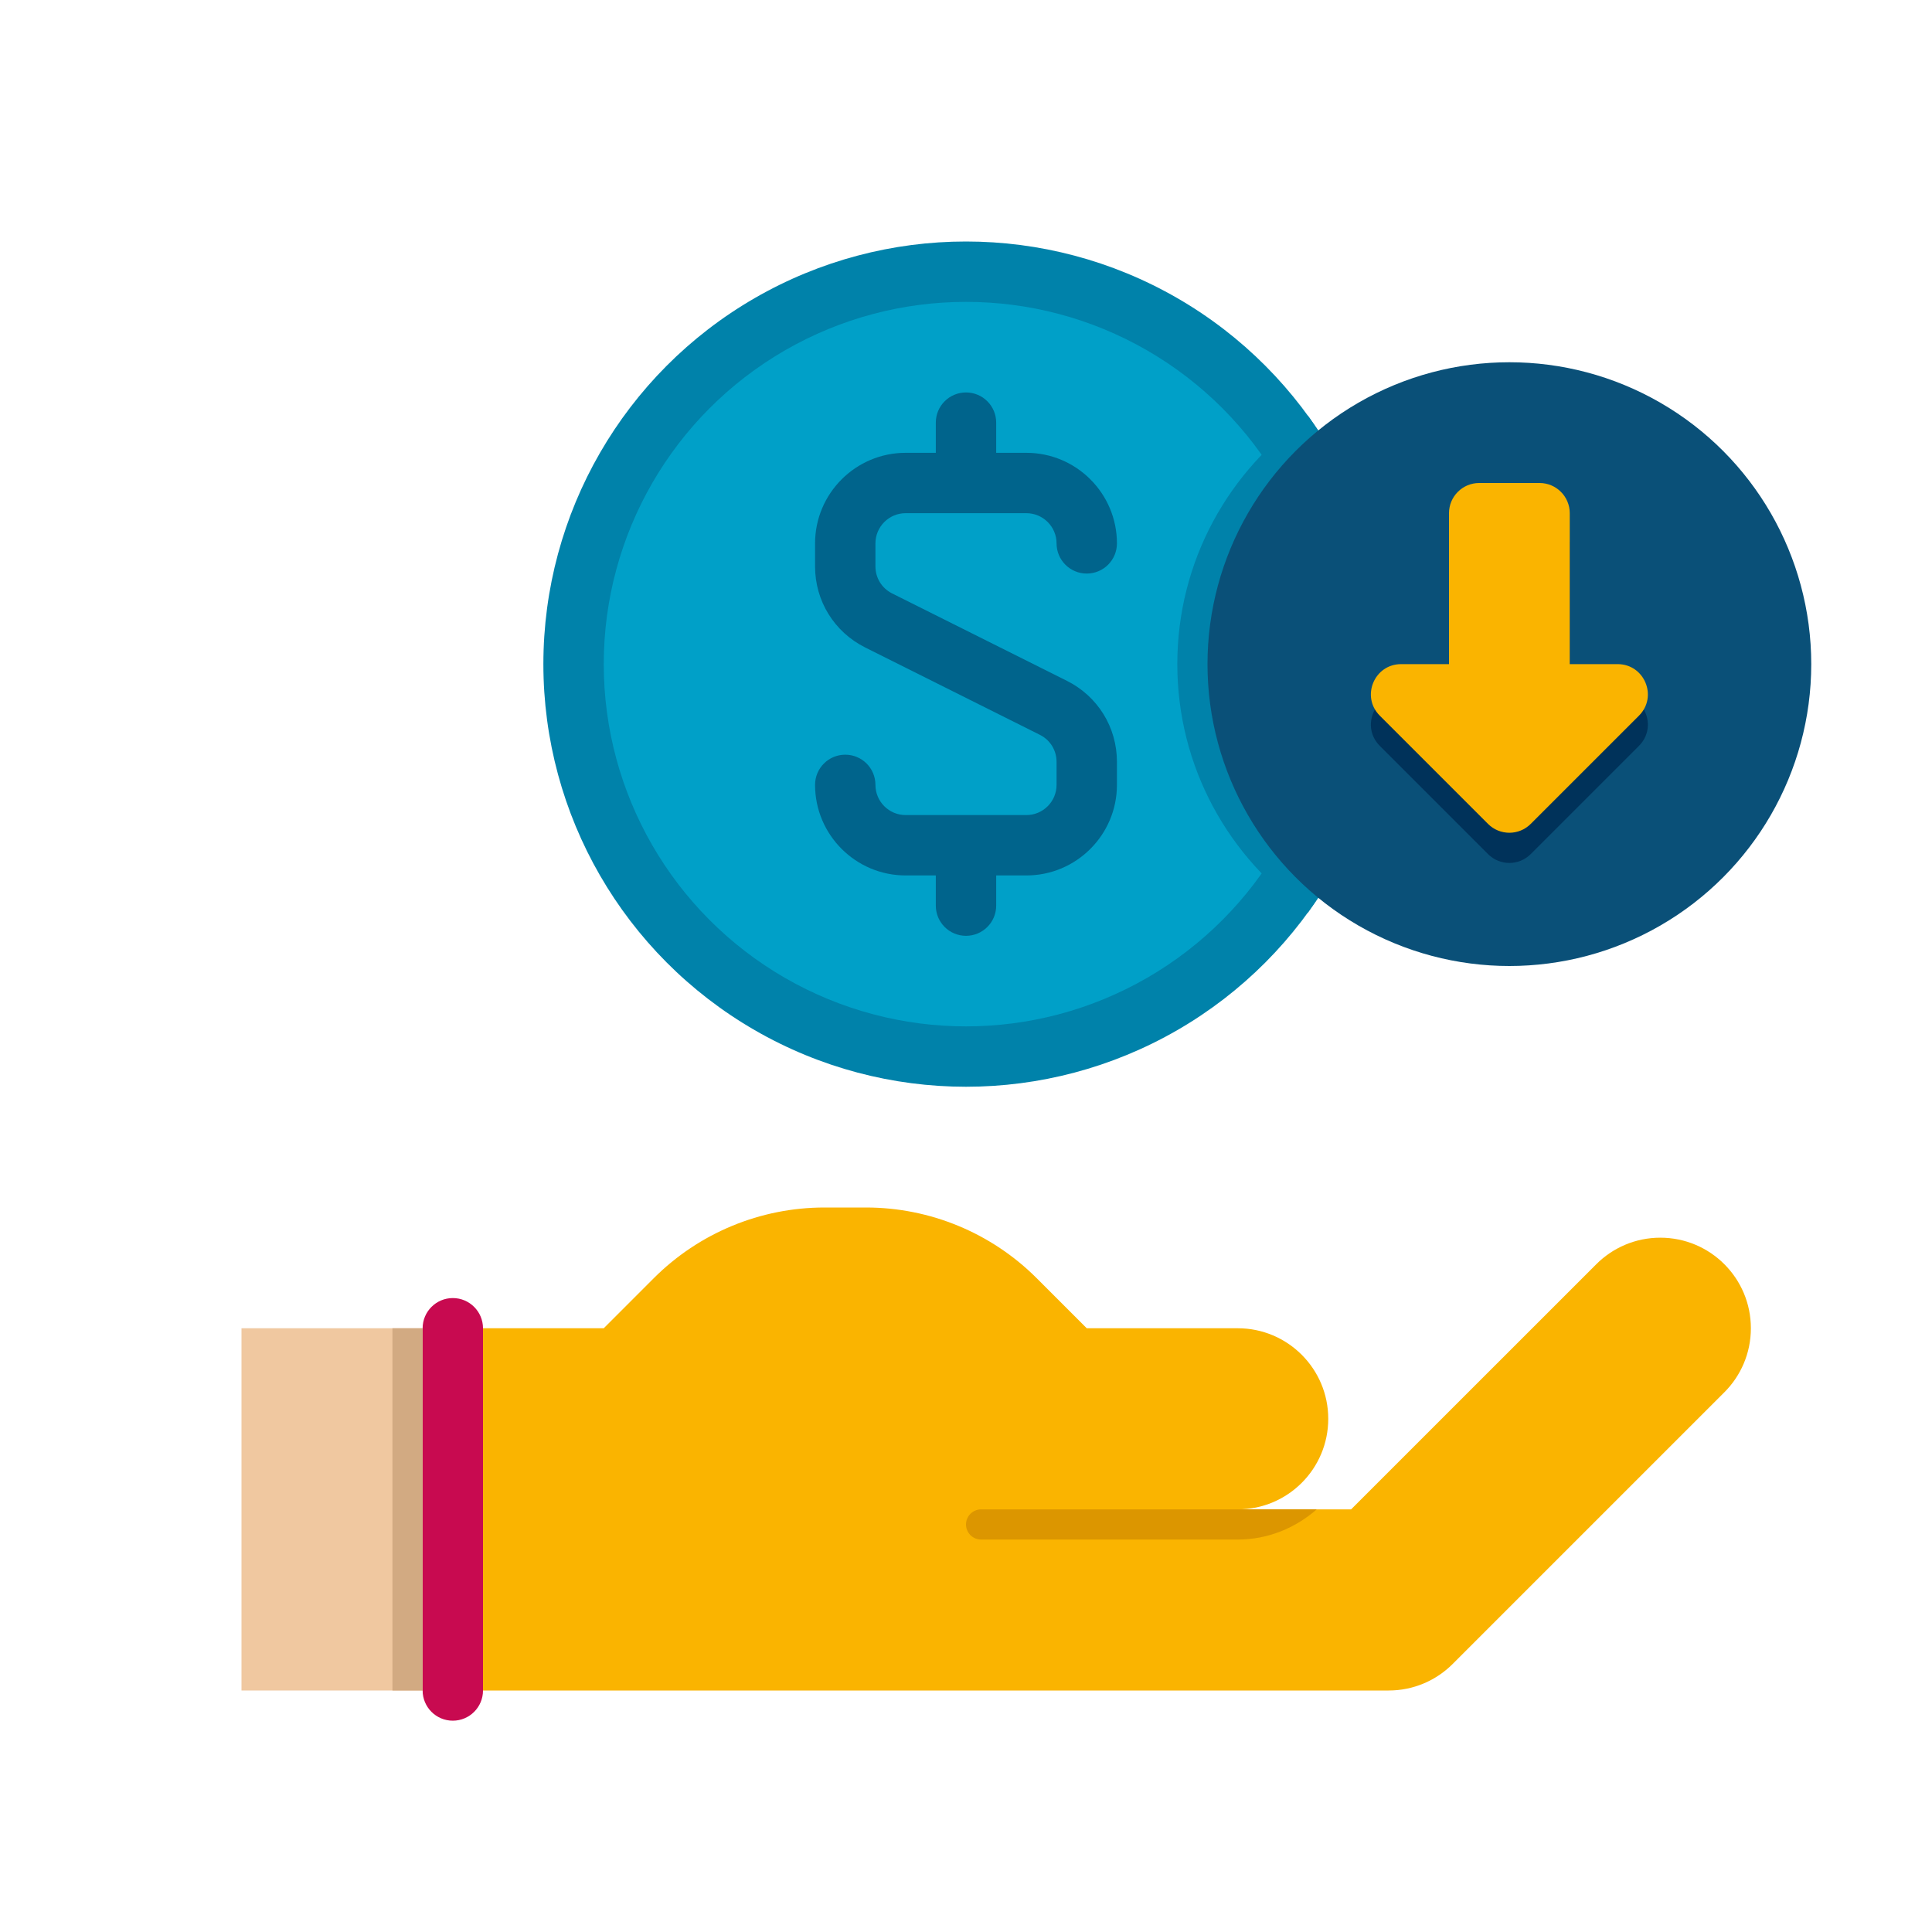
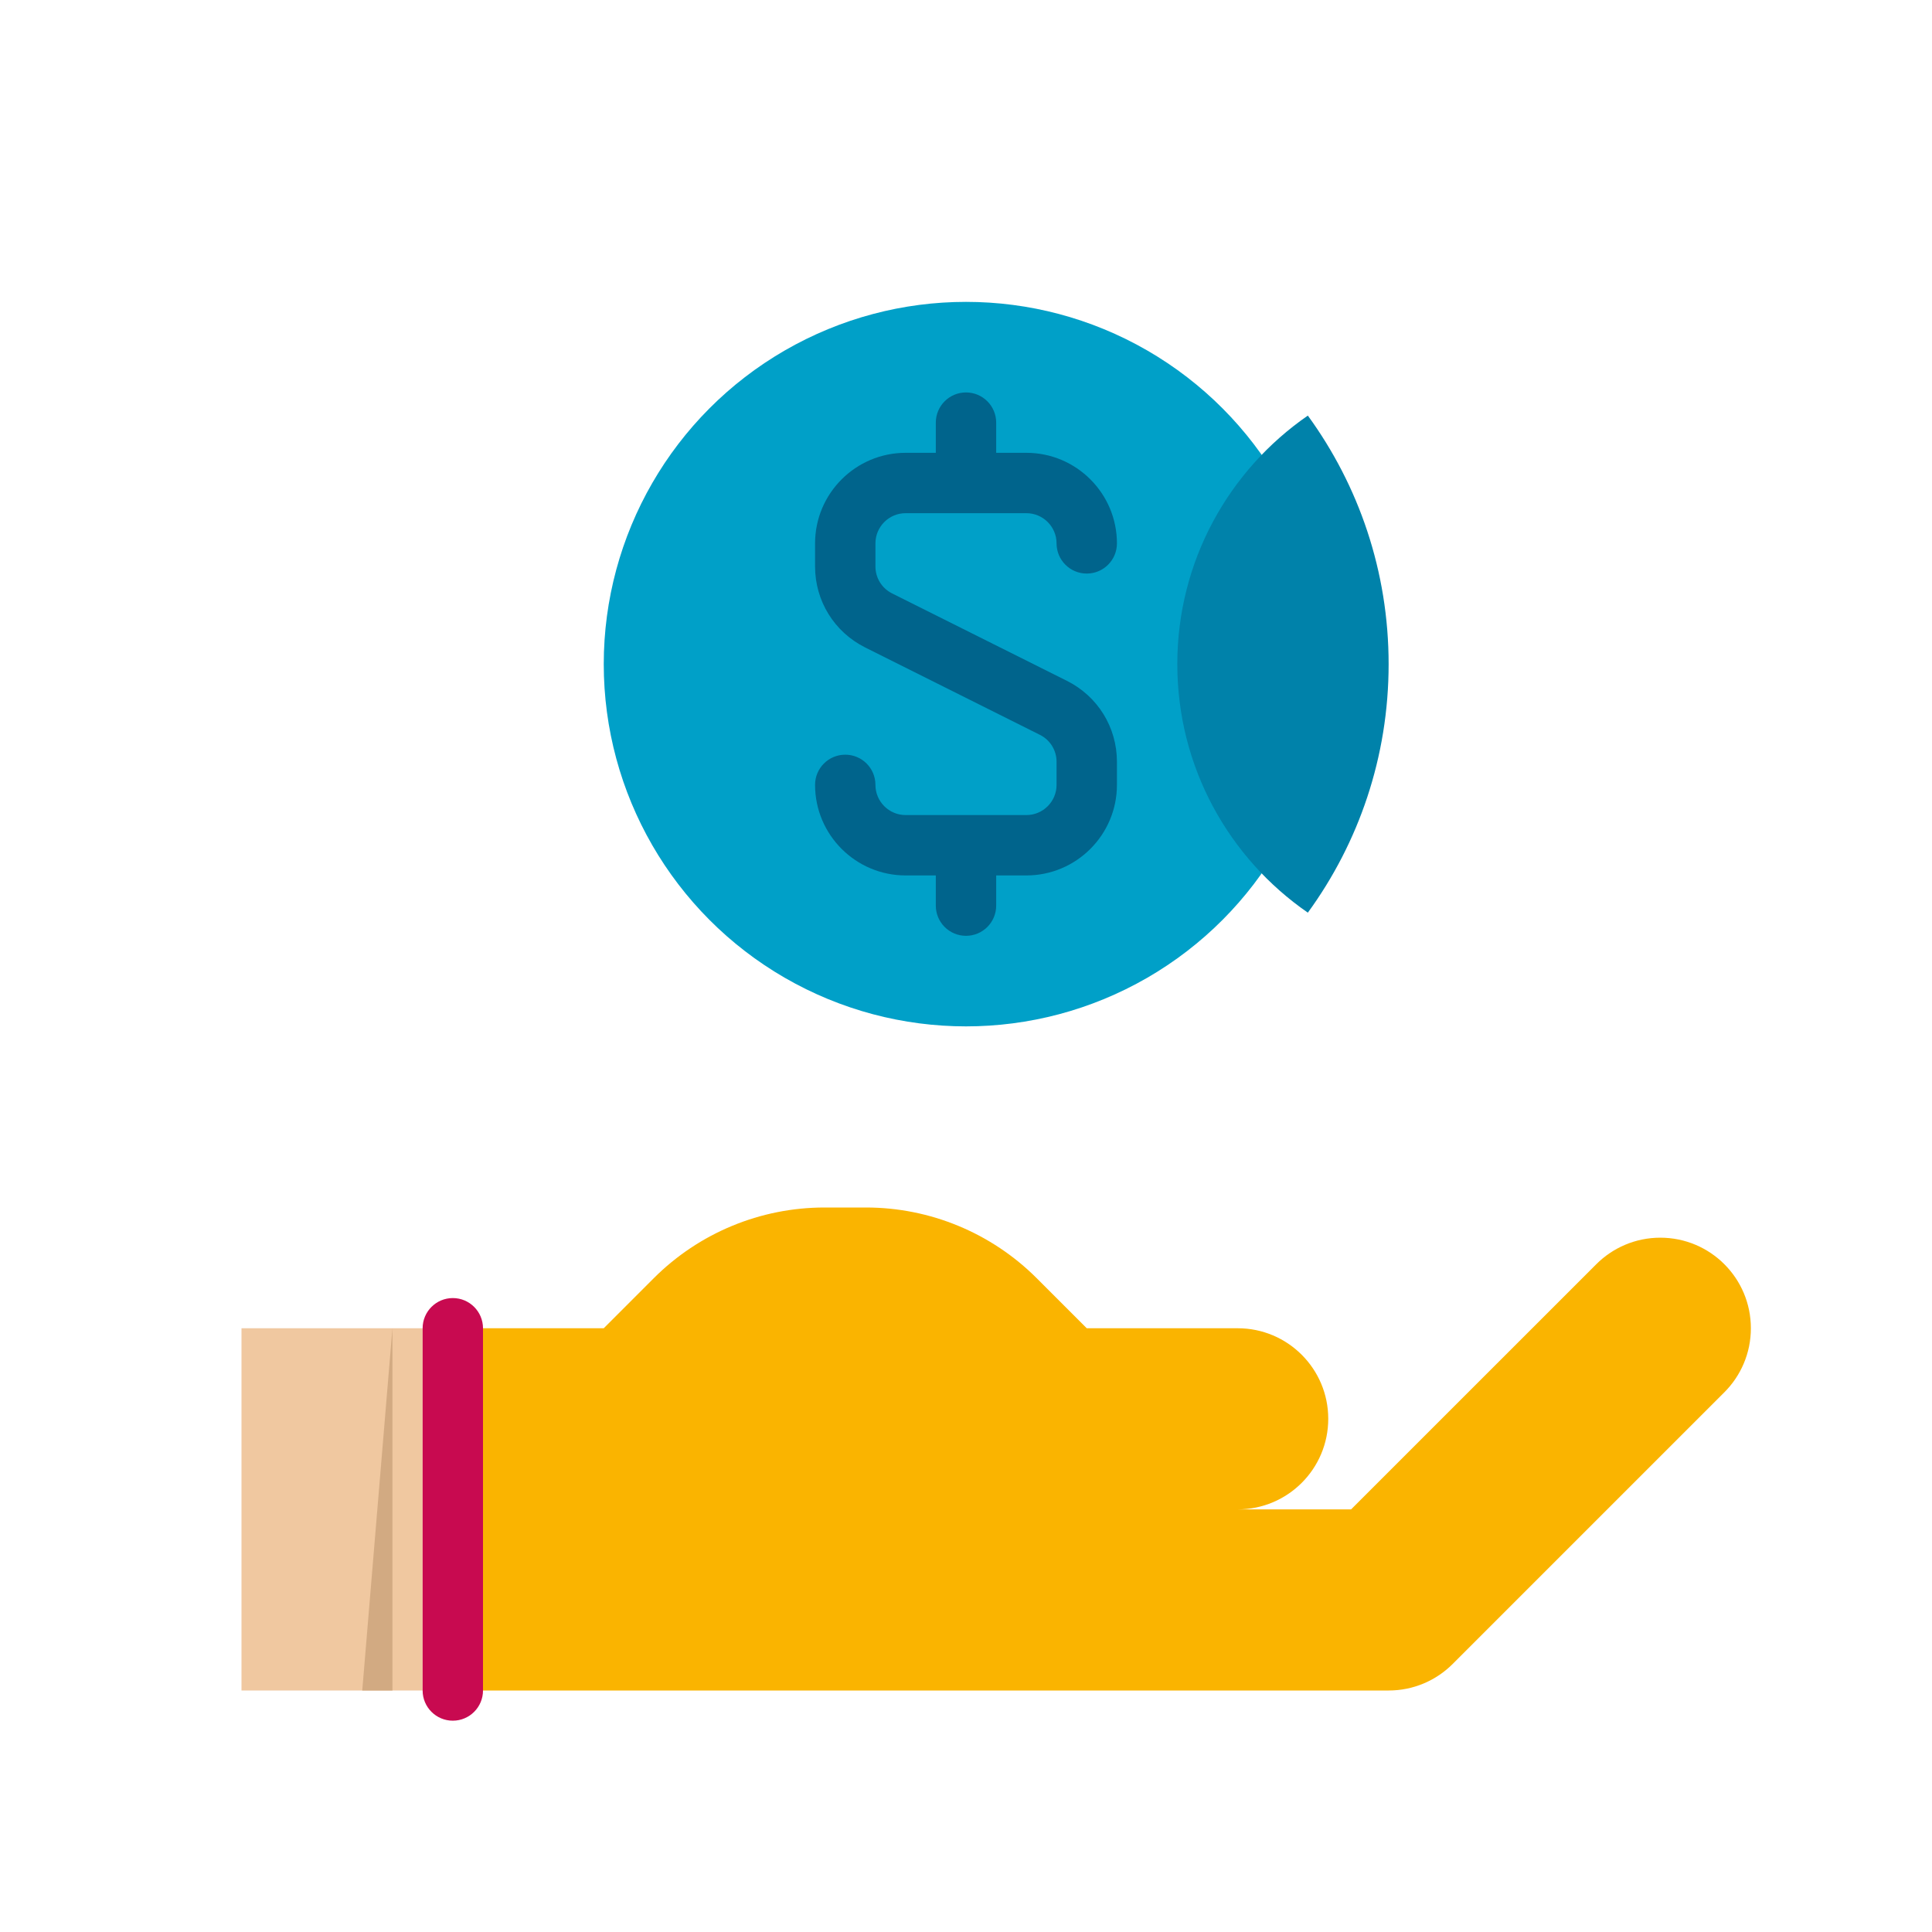
<svg xmlns="http://www.w3.org/2000/svg" height="512" viewBox="0 0 64 64" width="512">
  <g id="Captions">
    <g>
      <g>
        <path d="m55 41c-.828 0-1.578.336-2.121.879l-8.122 8.121h-3.757c1.657 0 3-1.343 3-3s-1.343-3-3-3h-5l-1.657-1.657c-1.5-1.5-3.535-2.343-5.657-2.343h-1.373c-2.122 0-4.157.843-5.657 2.343l-1.656 1.657h-4v12h30c.829 0 1.579-.336 2.122-.879l8.999-8.999c.543-.543.879-1.293.879-2.122 0-1.657-1.343-3-3-3z" fill="#fab400" />
      </g>
      <g>
-         <path d="m32.5 50c-.276 0-.5.224-.5.5s.224.5.5.5h8.5c1.005 0 1.914-.385 2.618-1z" fill="#dc9600" />
-       </g>
+         </g>
      <g>
        <path d="m8 44h6v12h-6z" fill="#f0c8a0" />
      </g>
      <g>
        <path d="m15 57c.552 0 1-.448 1-1v-12c0-.552-.448-1-1-1-.552 0-1 .448-1 1v12c0 .552.448 1 1 1z" fill="#c80a50" />
      </g>
      <g>
-         <path d="m13 44h1v12h-1z" fill="#d2aa82" />
+         <path d="m13 44v12h-1z" fill="#d2aa82" />
      </g>
      <g>
-         <circle cx="32" cy="22" fill="#0082aa" r="14" />
-       </g>
+         </g>
      <g>
        <circle cx="32" cy="22" fill="#00a0c8" r="12" />
      </g>
      <g>
        <path d="m39 22c0 3.415 1.712 6.429 4.324 8.233 1.683-2.31 2.676-5.156 2.676-8.233s-.993-5.923-2.676-8.233c-2.612 1.804-4.324 4.818-4.324 8.233z" fill="#0082aa" />
      </g>
      <path d="m35.342 22.553-5.789-2.895c-.341-.17-.553-.513-.553-.894v-.764c0-.551.448-1 1-1h4c.552 0 1 .449 1 1 0 .552.447 1 1 1s1-.448 1-1c0-1.654-1.346-3-3-3h-1v-1c0-.552-.447-1-1-1s-1 .448-1 1v1h-1c-1.654 0-3 1.346-3 3v.764c0 1.144.636 2.171 1.658 2.683l5.789 2.895c.341.17.553.513.553.894v.764c0 .551-.448 1-1 1h-4c-.552 0-1-.449-1-1 0-.552-.447-1-1-1s-1 .448-1 1c0 1.654 1.346 3 3 3h1v1c0 .552.447 1 1 1s1-.448 1-1v-1h1c1.654 0 3-1.346 3-3v-.764c0-1.144-.636-2.172-1.658-2.683z" fill="#00648c" />
      <g>
-         <circle cx="50" cy="22" fill="#0a5078" r="10" />
-       </g>
+         </g>
      <g>
-         <path d="m54.293 24.707-3.586 3.586c-.391.391-1.024.391-1.414 0l-3.586-3.586c-.63-.63-.184-1.707.707-1.707h1.586v-5c0-.552.448-1 1-1h2c.552 0 1 .448 1 1v5h1.586c.891 0 1.337 1.077.707 1.707z" fill="#00325a" />
-       </g>
+         </g>
      <g>
-         <path d="m54.293 23.707-3.586 3.586c-.391.391-1.024.391-1.414 0l-3.586-3.586c-.63-.63-.184-1.707.707-1.707h1.586v-5c0-.552.448-1 1-1h2c.552 0 1 .448 1 1v5h1.586c.891 0 1.337 1.077.707 1.707z" fill="#fab400" />
-       </g>
+         </g>
    </g>
  </g>
</svg>